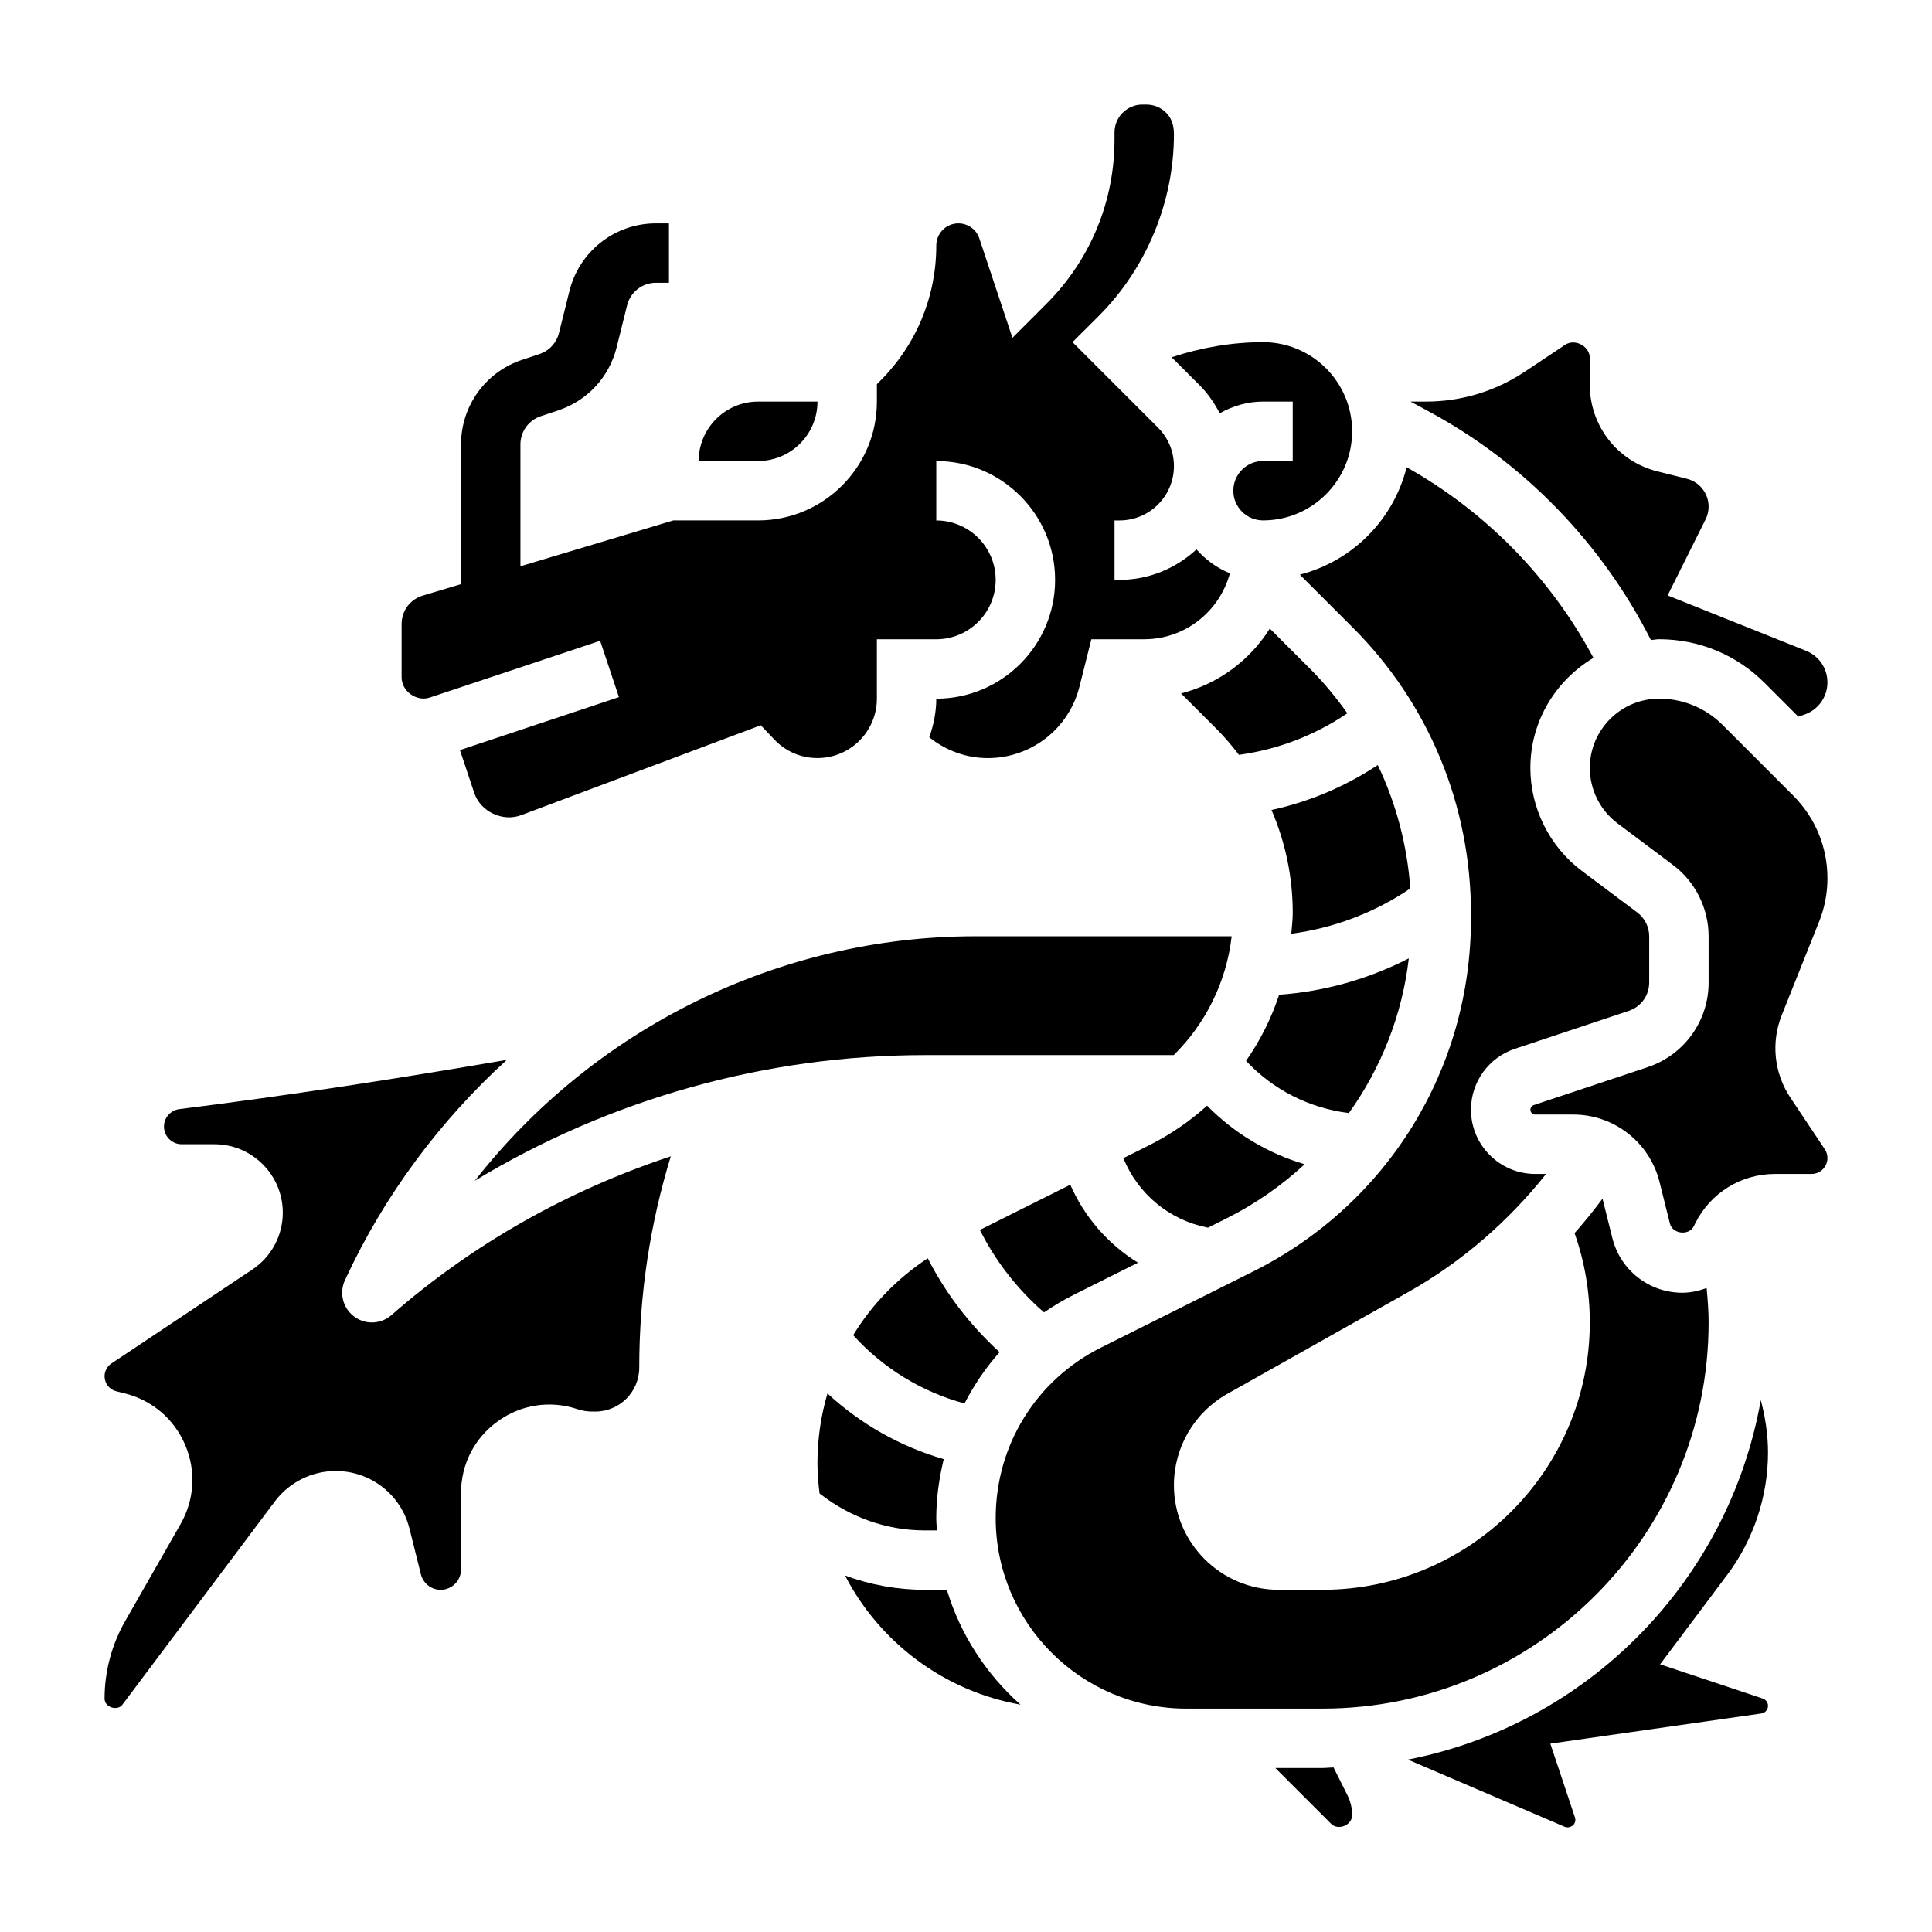
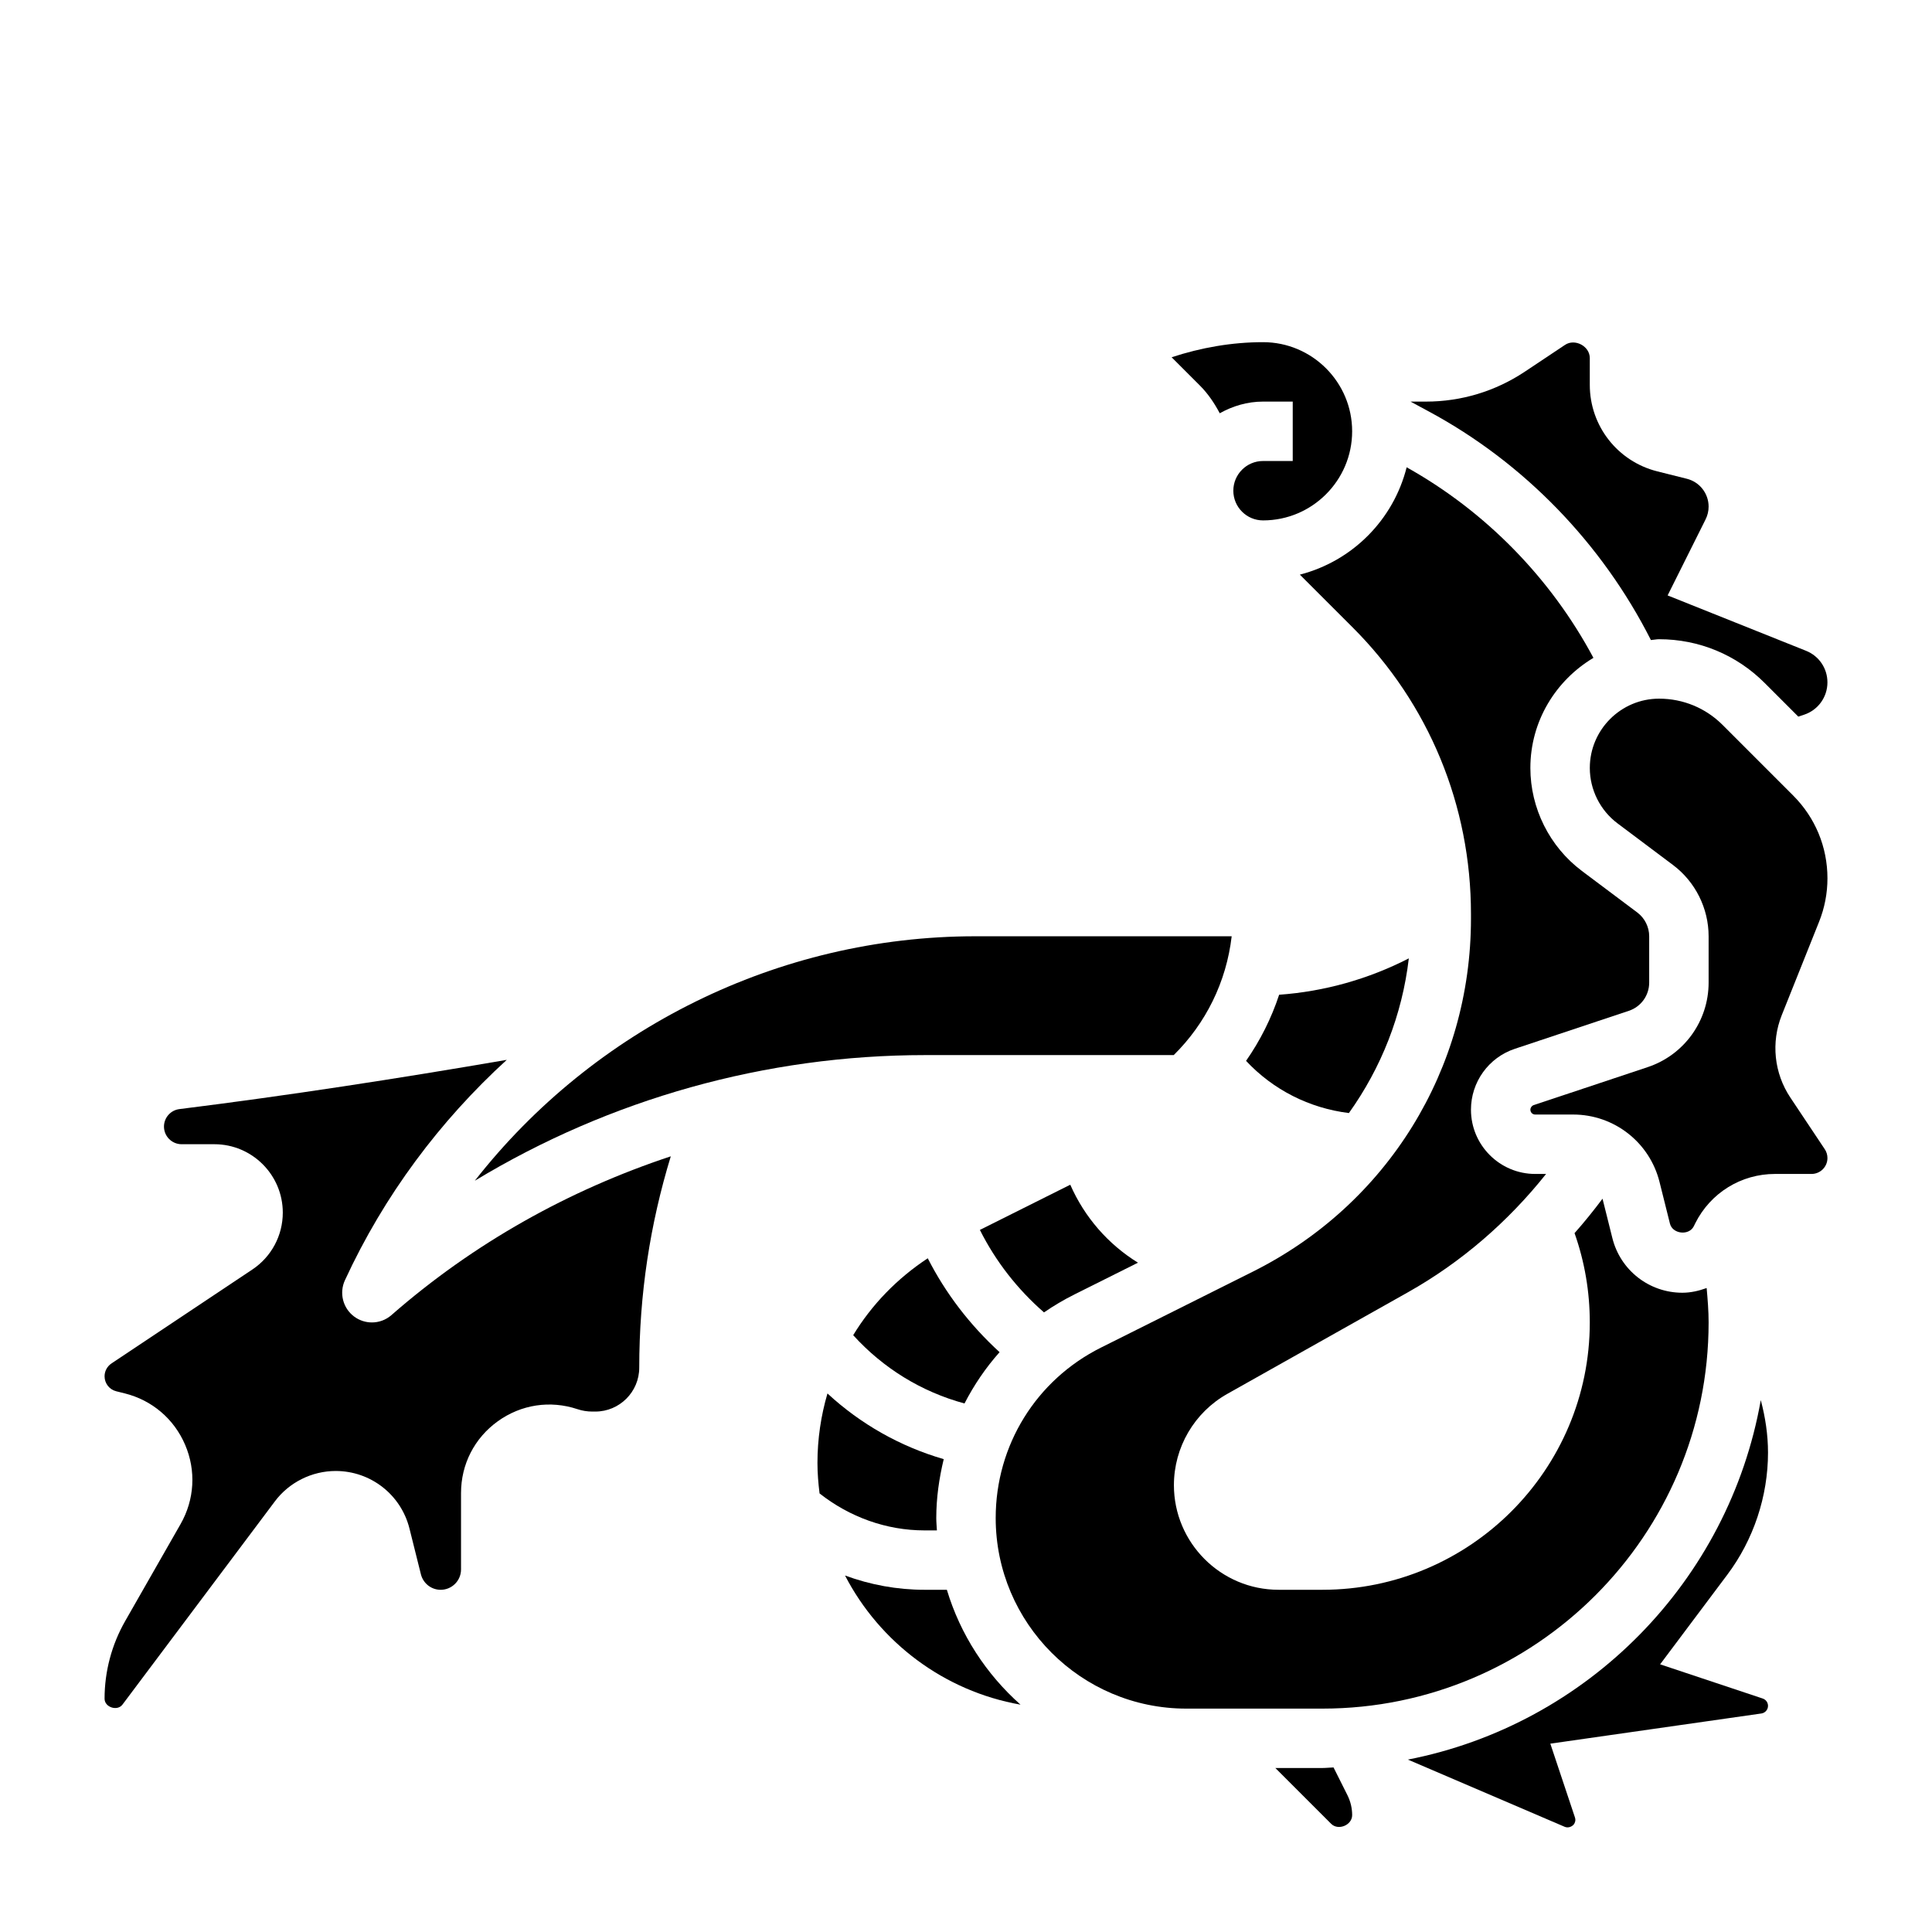
<svg xmlns="http://www.w3.org/2000/svg" fill="#000000" width="800px" height="800px" version="1.1" viewBox="144 144 512 512">
  <g>
-     <path d="m463.9 469.3 0.219 0.047 4.84-2.418c7.723-3.856 14.68-8.738 20.789-14.391-9.785-2.891-18.633-8.195-25.859-15.523-4.559 4.102-9.691 7.66-15.375 10.5l-6.816 3.41c3.816 9.352 12.02 16.336 22.203 18.375z" />
    <path d="m420.67 491.8c2.551-1.754 5.25-3.352 8.086-4.769l16.816-8.406c-7.91-4.887-14.16-12.051-17.941-20.664l-23.953 11.98c4.184 8.336 9.945 15.719 16.992 21.859z" />
    <path d="m517.35 397.98c-10.66 5.481-22.387 8.785-34.363 9.637-2.07 6.273-5.023 12.148-8.77 17.523 7.195 7.684 16.766 12.531 27.254 13.832 8.559-11.984 14.121-25.957 15.879-40.992z" />
-     <path d="m509.13 346.74c-8.605 5.691-18.105 9.723-28.168 11.918 3.668 8.5 5.629 17.719 5.629 27.25 0 1.875-0.234 3.699-0.387 5.543 11.273-1.488 22.129-5.598 31.543-11.996-0.824-11.5-3.769-22.539-8.617-32.715z" />
    <path d="m408.9 502.34c-7.902-7.227-14.297-15.586-19.035-24.883-8.125 5.352-14.848 12.297-19.758 20.379 7.926 8.754 18.121 15.02 29.496 18.098 2.519-4.894 5.613-9.461 9.297-13.594z" />
    <path d="m581.51 313.62c0.73-0.047 1.426-0.219 2.164-0.219 10.562 0 20.5 4.109 27.969 11.586l8.926 8.926 1.543-0.512c3.703-1.234 6.176-4.672 6.176-8.562 0-3.715-2.227-7-5.676-8.375l-36.676-14.672 10.051-20.129c0.535-1.055 0.812-2.231 0.812-3.402 0-3.496-2.379-6.535-5.769-7.383l-7.824-1.961c-10.535-2.637-17.895-12.059-17.895-22.914v-7.109c0-3.164-3.945-5.242-6.551-3.504l-10.66 7.102c-7.777 5.188-16.836 7.934-26.195 7.934h-4.102l4.801 2.59c25.293 13.609 45.957 35.023 58.906 60.605z" />
    <path d="m455.05 423.61c8.492-8.375 13.957-19.391 15.359-31.488h-67.918c-52.324 0-101.18 24.562-132.66 64.785 35.793-21.652 77.027-33.297 119.38-33.297z" />
    <path d="m462.02 246.21c2.164 2.172 3.832 4.676 5.227 7.312 3.414-1.914 7.289-3.094 11.469-3.094h7.871v15.742h-7.871c-4.344 0-7.871 3.535-7.871 7.871 0 4.336 3.527 7.871 7.871 7.871 13.02 0 23.617-10.598 23.617-23.617s-10.598-23.617-23.617-23.617c-8.219 0-16.414 1.434-24.223 4z" />
-     <path d="m480.51 310.58c-5.289 8.43-13.641 14.648-23.523 17.191l9.43 9.422c2.156 2.156 4.094 4.473 5.918 6.848 10.367-1.434 20.105-5.164 28.734-11.02-2.922-4.086-6.109-8.004-9.73-11.629z" />
    <path d="m392.29 549.57c-0.055-1.094-0.168-2.172-0.168-3.273 0-5.359 0.762-10.562 1.977-15.609-11.516-3.344-22.035-9.289-30.812-17.406-1.723 5.879-2.652 12.059-2.652 18.414 0 2.738 0.227 5.422 0.559 8.078 7.938 6.246 17.66 9.797 27.82 9.797z" />
    <path d="m497.4 612.39c-0.984 0.023-1.945 0.148-2.938 0.148h-12.484l14.793 14.793c1.875 1.871 5.566 0.359 5.566-2.309 0-1.801-0.426-3.613-1.227-5.227z" />
    <path d="m612.54 528.94c0-4.738-0.715-9.383-1.914-13.895-8.477 47.934-45.871 85.969-93.52 95.266l41.555 17.812c1.039 0.441 2.062-0.164 2.434-0.668 0.277-0.387 0.551-1.016 0.277-1.828l-6.519-19.539 55.93-7.996c1.004-0.145 1.758-1.012 1.758-2.019 0-0.883-0.559-1.66-1.402-1.945l-27.191-9.062 17.789-23.727c6.973-9.285 10.805-20.793 10.805-32.398z" />
    <path d="m626.07 388.29c1.473-3.684 2.223-7.566 2.223-11.523 0-8.297-3.227-16.09-9.094-21.953l-18.68-18.688c-4.504-4.5-10.48-6.973-16.84-6.973-10.121 0-18.363 8.242-18.363 18.367 0 5.746 2.746 11.242 7.352 14.688l14.688 11.02c5.918 4.434 9.445 11.492 9.445 18.895v12.273c0 10.18-6.488 19.184-16.145 22.402l-30.211 10.066c-0.52 0.184-0.875 0.672-0.875 1.223 0 0.711 0.566 1.277 1.277 1.277h10.043c10.855 0 20.277 7.359 22.906 17.879l2.762 11.043c0.691 2.762 5.047 3.234 6.312 0.691l0.395-0.805c4.043-8.059 12.141-13.066 21.141-13.066h9.676c2.32 0 4.211-1.887 4.211-4.211 0-0.836-0.242-1.645-0.707-2.34l-9.117-13.68c-4.312-6.453-5.172-14.625-2.281-21.859z" />
    <path d="m596.8 494.46c0-3.047-0.25-6.086-0.52-9.117-2.047 0.734-4.184 1.246-6.441 1.246-8.793 0-16.422-5.961-18.547-14.492l-2.606-10.43c-2.356 3.141-4.809 6.195-7.414 9.125 2.676 7.57 4.039 15.508 4.039 23.668 0 39.07-31.781 70.848-70.848 70.848h-11.629c-15.289 0.004-27.734-12.441-27.734-27.73 0-10.004 5.406-19.262 14.129-24.176l47.949-26.969c14.098-7.934 26.488-18.68 36.551-31.324h-2.891c-9.383-0.008-17.016-7.641-17.016-17.027 0-7.336 4.684-13.832 11.645-16.145l30.211-10.066c3.219-1.078 5.375-4.078 5.375-7.473v-12.273c0-2.465-1.172-4.816-3.141-6.297l-14.695-11.02c-8.559-6.418-13.652-16.617-13.652-27.293 0-12.43 6.746-23.215 16.711-29.18-11.281-21.121-28.574-38.809-49.5-50.5-3.504 13.934-14.391 24.867-28.301 28.449l13.996 13.988c20.219 20.223 31.352 47.191 31.352 75.949v1.234c0 39.879-22.152 75.73-57.82 93.551l-40.203 20.105c-17.23 8.605-27.93 25.926-27.93 45.18 0 27.852 22.656 50.508 50.508 50.508h36.082c56.43 0 102.34-45.91 102.34-102.34z" />
-     <path d="m360.64 250.43h-15.742c-8.684 0-15.742 7.062-15.742 15.742h15.742c8.684 0.004 15.742-7.059 15.742-15.742z" />
-     <path d="m257.89 328.86 45.152-15.051 4.984 14.934-42.133 14.043 3.769 11.297c1.668 5.016 7.504 7.793 12.445 5.945l63.512-23.82 3.59 3.777c3.016 3.172 7.07 4.91 11.43 4.91 8.684 0 15.742-7.062 15.742-15.742v-15.742h15.742c8.684 0 15.742-7.062 15.742-15.742 0-8.684-7.062-15.742-15.742-15.742v-15.742c17.367 0 31.488 14.121 31.488 31.488s-14.121 31.488-31.488 31.488c0 3.606-0.73 7.008-1.852 10.234 4.418 3.512 9.777 5.512 15.5 5.512 11.523 0 21.523-7.809 24.309-18.988l3.141-12.512h14.012c10.887 0 19.988-7.438 22.703-17.477-3.449-1.387-6.43-3.598-8.855-6.336-5.371 4.961-12.492 8.07-20.367 8.07h-1.352v-15.742h1.355c7.934-0.004 14.387-6.457 14.387-14.402 0-3.84-1.496-7.461-4.211-10.18l-22.672-22.664 6.934-6.91c12.676-12.68 19.949-30.25 19.949-48.191 0-2.598-0.746-4.394-2.102-5.738-1.375-1.371-3.258-2.125-5.281-2.125h-0.969c-1.977 0-3.832 0.77-5.234 2.172-1.402 1.402-2.164 3.258-2.164 5.242v1.812c0.008 16.453-6.398 31.93-18.043 43.578l-9.004 9.012-8.77-26.324c-0.797-2.398-3.039-4.004-5.559-4.004-3.231 0-5.852 2.621-5.852 5.856 0 13.555-5.281 26.301-14.871 35.887l-0.871 0.875v4.613c0 17.367-14.121 31.488-31.488 31.488h-22.457l-40.52 12.156v-32.301c0-3.394 2.156-6.398 5.383-7.469l4.652-1.551c7.707-2.566 13.477-8.801 15.453-16.68l2.785-11.172c0.875-3.504 4.019-5.961 7.641-5.961h3.445v-15.742h-3.449c-10.855 0-20.277 7.359-22.914 17.895l-2.785 11.172c-0.66 2.621-2.582 4.699-5.156 5.559l-4.652 1.551c-9.66 3.223-16.145 12.219-16.145 22.398v37.023l-10.133 3.039c-3.363 1.008-5.613 4.035-5.613 7.539v14.098c0 3.734 3.953 6.543 7.457 5.387z" />
    <path d="m242.56 494.46c-1.652 0-3.312-0.52-4.715-1.566-2.977-2.219-3.992-6.227-2.441-9.605 10.398-22.531 25.16-42.211 42.895-58.418-28.867 4.969-57.938 9.453-86.758 13.051-2.32 0.289-4.086 2.277-4.086 4.633 0 2.574 2.102 4.676 4.676 4.676h8.691c9.988 0 18.121 8.133 18.121 18.129 0 6.078-3.023 11.715-8.078 15.082l-37.328 24.891c-1.141 0.766-1.824 2.039-1.824 3.402 0 1.883 1.273 3.512 3.102 3.969l2.25 0.559c7.25 1.812 13.074 6.777 16.004 13.641 2.93 6.856 2.481 14.508-1.211 20.988l-14.664 25.672c-3.594 6.273-5.481 13.398-5.481 20.613 0 2.266 3.371 3.371 4.731 1.574l40.391-53.859c3.777-5.051 9.816-8.066 16.129-8.066 9.273 0 17.312 6.281 19.555 15.273l3.031 12.129c0.613 2.398 2.754 4.086 5.234 4.086 2.977 0 5.394-2.418 5.394-5.394v-20.246c0-7.629 3.551-14.555 9.73-19.012 6.188-4.457 13.887-5.629 21.121-3.219 1.273 0.426 2.598 0.637 3.938 0.637h0.805c6.41 0 11.637-5.219 11.637-11.641 0-19.43 2.875-38.078 8.359-56-27.008 8.941-52.262 23.035-74.027 42.074-1.473 1.297-3.332 1.949-5.18 1.949z" />
    <path d="m389.02 565.31c-7.266 0-14.391-1.316-21.082-3.785 9.18 17.711 26.23 30.652 46.508 34.227-9.07-8.062-15.934-18.531-19.516-30.441z" />
  </g>
</svg>